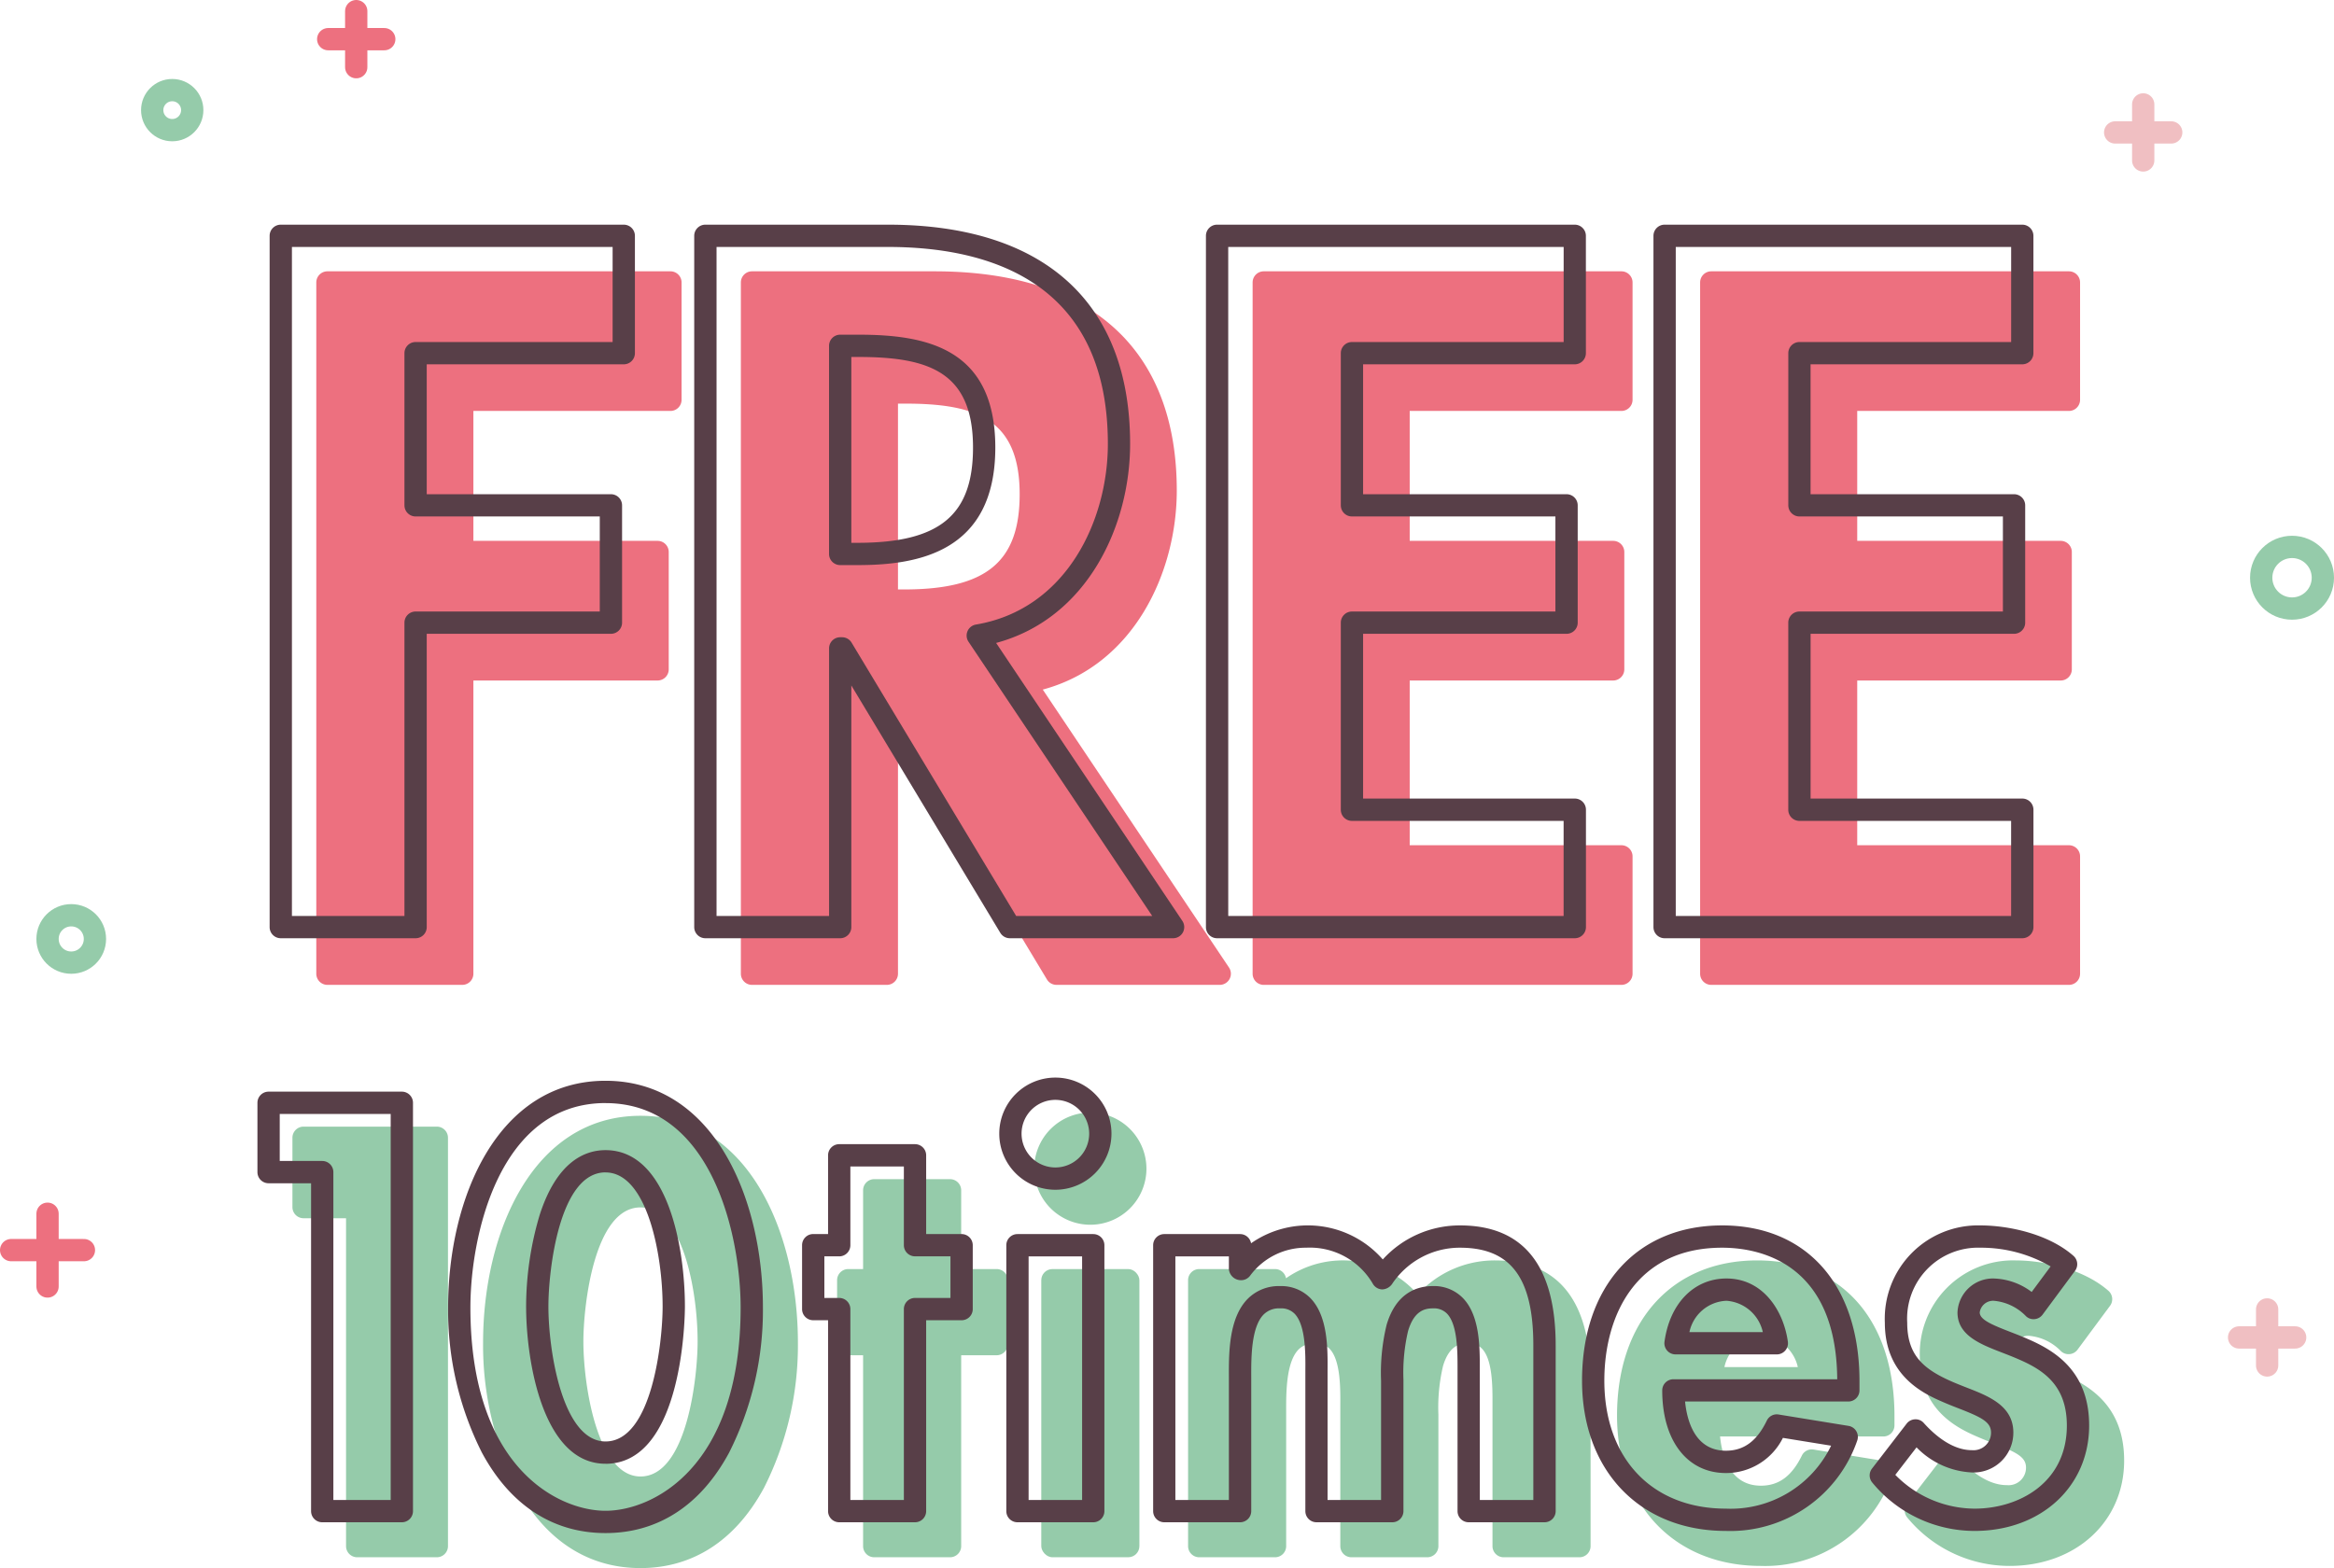
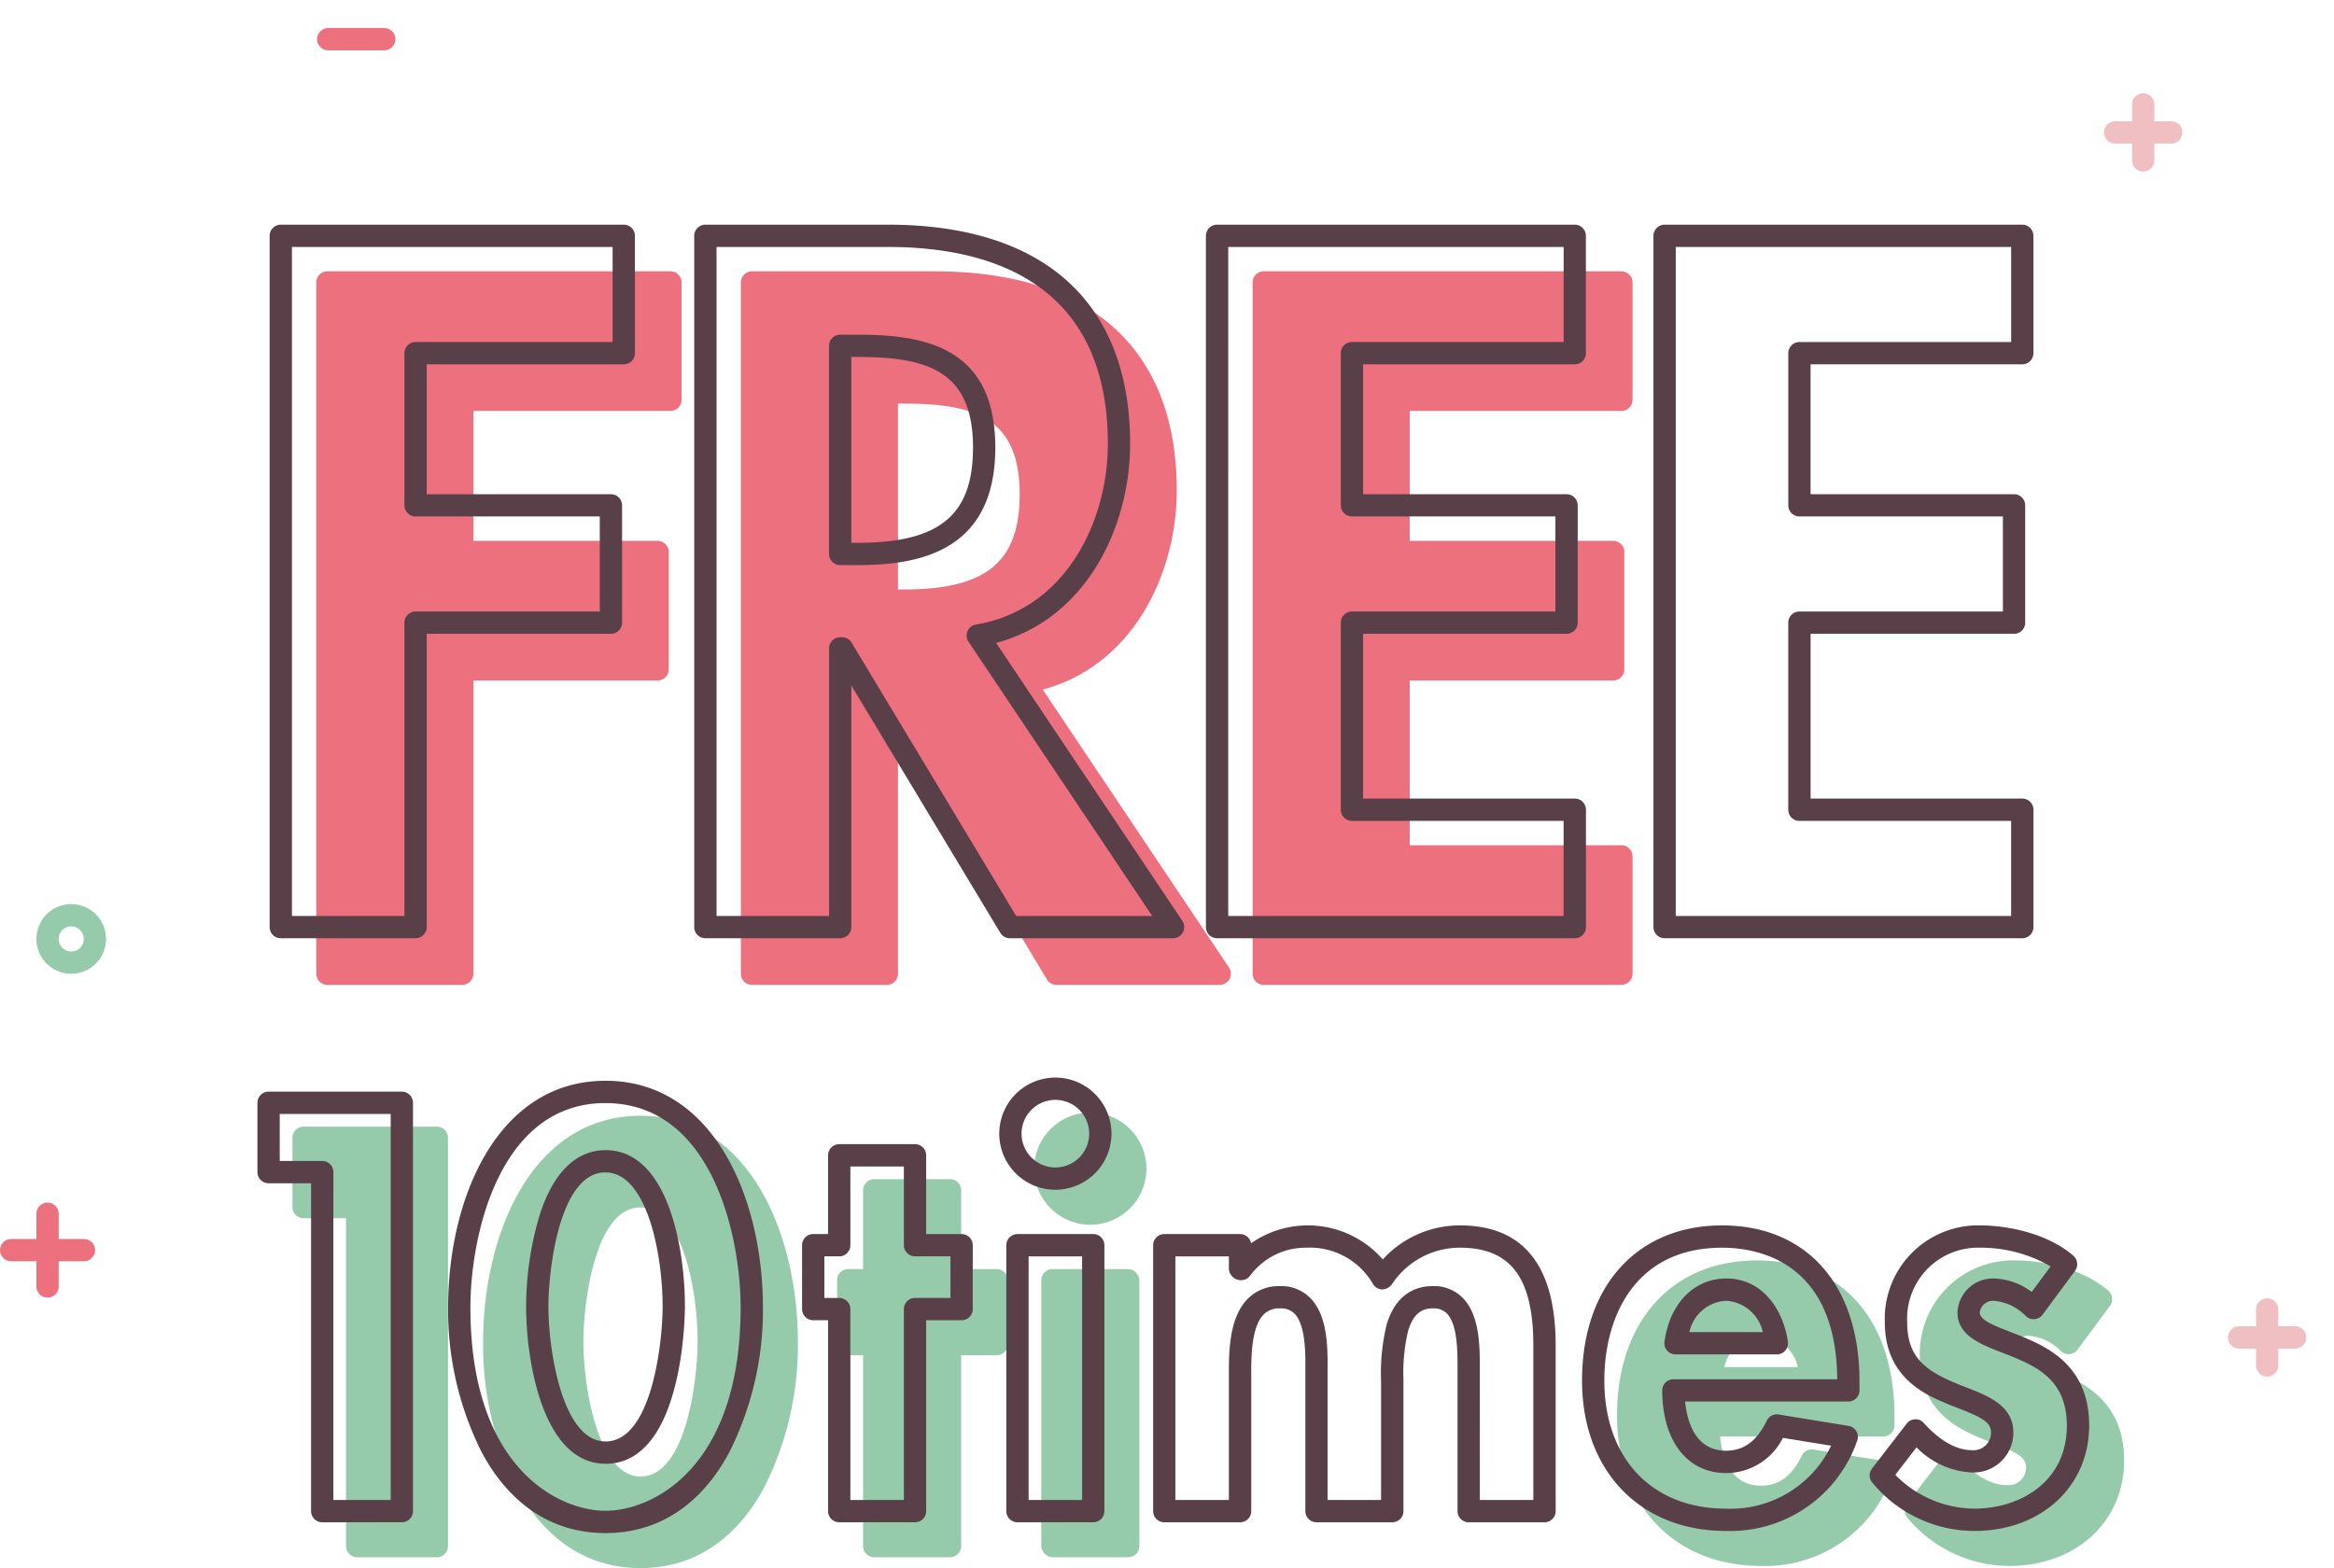
<svg xmlns="http://www.w3.org/2000/svg" width="209.394" height="140.72" viewBox="0 0 209.394 140.72">
  <defs>
    <style>.a{fill:#95cbaa;}.b,.d{fill:#ed707f;}.c{fill:#583f48;}.d{stroke:#ed707f;}.d,.e,.f{stroke-linecap:round;stroke-linejoin:round;stroke-width:2px;}.e{fill:#f0bfc2;stroke:#f0bfc2;}.f{fill:none;stroke:#95cbaa;}</style>
  </defs>
  <g transform="translate(-1870.31 -273.222)">
    <path class="a" d="M1909.5,374.326h-11.955a1,1,0,0,0-1,1v6.221a1,1,0,0,0,1,1h3.811v29.424a1,1,0,0,0,1,1h7.144a1,1,0,0,0,1-1V375.326A1,1,0,0,0,1909.5,374.326Z" />
    <path class="a" d="M1927.771,373.354c-9.7,0-14.121,10.545-14.121,20.343a28.346,28.346,0,0,0,3.036,13.032c2.543,4.719,6.376,7.213,11.085,7.213s8.543-2.494,11.086-7.213a28.339,28.339,0,0,0,3.037-13.032C1941.894,383.9,1937.475,373.354,1927.771,373.354Zm0,32.368c-3.871,0-5.123-8.167-5.123-12.122,0-3.12.942-12.025,5.123-12.025,3.733,0,5.125,7.375,5.125,12.025C1932.9,396.744,1931.954,405.722,1927.771,405.722Z" />
    <path class="a" d="M1959.722,387.108h-3.18v-7.067a1,1,0,0,0-1-1h-6.8a1,1,0,0,0-1,1v7.067h-1.332a1,1,0,0,0-1,1v5.735a1,1,0,0,0,1,1h1.332v17.128a1,1,0,0,0,1,1h6.8a1,1,0,0,0,1-1V394.843h3.18a1,1,0,0,0,1-1v-5.735A1,1,0,0,0,1959.722,387.108Z" />
    <path class="a" d="M1968.128,373.063a5.034,5.034,0,1,0,5.034,5.034A5.039,5.039,0,0,0,1968.128,373.063Z" />
    <rect class="a" width="8.804" height="25.862" rx="1" transform="translate(1963.727 387.108)" />
-     <path class="a" d="M2004.43,386.331a9.323,9.323,0,0,0-6.929,3.055,8.91,8.91,0,0,0-11.818-1.452,1,1,0,0,0-.985-.826h-6.8a1,1,0,0,0-1,1v23.863a1,1,0,0,0,1,1h6.8a1,1,0,0,0,1-1V399.9c-.005-1.662-.014-4.444,1.119-5.582a1.955,1.955,0,0,1,1.479-.545,1.685,1.685,0,0,1,1.28.47c1.011,1.018.99,3.585.979,5.119l0,12.609a1,1,0,0,0,1,1h6.8a1,1,0,0,0,1-1V400.162a16.246,16.246,0,0,1,.414-4.35c.536-1.807,1.474-2.039,2.231-2.039a1.638,1.638,0,0,1,1.243.454c.975.976.969,3.446.965,4.922v12.822a1,1,0,0,0,1,1h6.8a1,1,0,0,0,1-1V397.1C2013.012,389.954,2010.124,386.331,2004.43,386.331Z" />
    <path class="a" d="M2027.949,386.331c-7.635,0-12.567,5.467-12.567,13.927,0,8.069,5.187,13.49,12.907,13.49a12.042,12.042,0,0,0,11.782-8.107,1,1,0,0,0-.783-1.316l-6.269-1.02a.986.986,0,0,0-1.06.549c-.9,1.837-2.063,2.694-3.67,2.694-2.784,0-3.494-2.706-3.664-4.415h14.647a1,1,0,0,0,1-1v-.826C2040.272,391.687,2035.551,386.331,2027.949,386.331Zm-2.933,9.573a3.537,3.537,0,0,1,3.322-2.81,3.6,3.6,0,0,1,3.263,2.81Z" />
    <path class="a" d="M2055.371,396.524c-.531-.234-1.065-.441-1.576-.639-1.7-.658-2.735-1.106-2.735-1.75a1.219,1.219,0,0,1,1.236-1.041,4.537,4.537,0,0,1,2.906,1.377.988.988,0,0,0,.777.271,1,1,0,0,0,.716-.4l2.916-3.937a1,1,0,0,0-.145-1.347c-2.3-2.013-5.928-2.727-8.337-2.727a8.37,8.37,0,0,0-8.581,8.727c0,4.888,3.626,6.442,5.369,7.188.425.183.851.349,1.264.51,2.055.8,2.892,1.221,2.892,2.168a1.571,1.571,0,0,1-1.721,1.575c-1.749,0-3.31-1.326-4.312-2.438a.984.984,0,0,0-.781-.331,1,1,0,0,0-.754.389l-3.11,4.033a1,1,0,0,0,.021,1.248,11.888,11.888,0,0,0,9.179,4.348c5.958,0,10.282-3.977,10.282-9.456C2060.877,399.513,2057.932,397.629,2055.371,396.524Z" />
    <path class="b" d="M1930.457,297.57h-30.771a1,1,0,0,0-1,1v62.035a1,1,0,0,0,1,1h12.094a1,1,0,0,0,1-1V334.29h16.525a1,1,0,0,0,1-1V322.759a1,1,0,0,0-1-1H1912.78V310.1h17.677a1,1,0,0,0,1-1V298.57A1,1,0,0,0,1930.457,297.57Z" />
    <path class="b" d="M1963.862,335.105c8.247-2.218,12.022-10.617,12.022-17.859,0-12.688-7.719-19.676-21.734-19.676h-16.373a1,1,0,0,0-1,1v62.035a1,1,0,0,0,1,1h12.095a1,1,0,0,0,1-1V338.92l13.365,22.2a1,1,0,0,0,.857.484h14.644a1,1,0,0,0,.831-1.556Zm-12.99-25.662h.646c6.34,0,10.271,1.36,10.271,8.132,0,6.069-3,8.544-10.353,8.544h-.564Z" />
    <path class="b" d="M2015.774,297.57h-32.086a1,1,0,0,0-1,1v62.035a1,1,0,0,0,1,1h32.086a1,1,0,0,0,1-1V350.074a1,1,0,0,0-1-1h-18.993V334.29h18.253a1,1,0,0,0,1-1V322.759a1,1,0,0,0-1-1h-18.253V310.1h18.993a1,1,0,0,0,1-1V298.57A1,1,0,0,0,2015.774,297.57Z" />
-     <path class="b" d="M2055.923,310.1a1,1,0,0,0,1-1V298.57a1,1,0,0,0-1-1h-32.087a1,1,0,0,0-1,1v62.035a1,1,0,0,0,1,1h32.087a1,1,0,0,0,1-1V350.074a1,1,0,0,0-1-1H2036.93V334.29h18.253a1,1,0,0,0,1-1V322.759a1,1,0,0,0-1-1H2036.93V310.1Z" />
    <path class="c" d="M1906.361,409.831h-7.143a1,1,0,0,1-1-1V379.408h-3.812a1,1,0,0,1-1-1v-6.221a1,1,0,0,1,1-1h11.955a1,1,0,0,1,1,1v36.644A1,1,0,0,1,1906.361,409.831Zm-6.143-2h5.143V373.187h-9.955v4.221h3.812a1,1,0,0,1,1,1Z" />
    <path class="c" d="M1924.633,410.8c-4.71,0-8.543-2.495-11.086-7.214a28.347,28.347,0,0,1-3.035-13.032c0-9.8,4.419-20.343,14.121-20.343s14.122,10.545,14.122,20.343a28.347,28.347,0,0,1-3.036,13.032C1933.176,408.309,1929.343,410.8,1924.633,410.8Zm0-38.589c-9.588,0-12.121,12-12.121,18.343,0,14.432,7.928,18.246,12.121,18.246s12.122-3.814,12.122-18.246C1936.755,384.213,1934.222,372.215,1924.633,372.215Zm0,32.368c-5.635,0-7.123-9.237-7.123-14.122a28.95,28.95,0,0,1,1.215-8.2c1.547-4.811,4.067-5.821,5.908-5.821,5.624,0,7.124,8.816,7.124,14.025C1931.757,391.037,1931.676,404.583,1924.633,404.583Zm0-26.147c-4.182,0-5.123,8.906-5.123,12.025,0,3.955,1.252,12.122,5.123,12.122,4.182,0,5.124-8.978,5.124-12.122C1929.757,385.812,1928.365,378.436,1924.633,378.436Z" />
    <path class="c" d="M1952.4,409.831h-6.8a1,1,0,0,1-1-1V391.7h-1.332a1,1,0,0,1-1-1v-5.735a1,1,0,0,1,1-1h1.332V376.9a1,1,0,0,1,1-1h6.8a1,1,0,0,1,1,1v7.068h3.18a1,1,0,0,1,1,1V390.7a1,1,0,0,1-1,1h-3.18v17.127A1,1,0,0,1,1952.4,409.831Zm-5.8-2h4.8V390.7a1,1,0,0,1,1-1h3.18v-3.735h-3.18a1,1,0,0,1-1-1V377.9h-4.8v7.068a1,1,0,0,1-1,1h-1.332V389.7h1.332a1,1,0,0,1,1,1Z" />
    <path class="c" d="M1968.391,409.831h-6.8a1,1,0,0,1-1-1V384.969a1,1,0,0,1,1-1h6.8a1,1,0,0,1,1,1v23.862A1,1,0,0,1,1968.391,409.831Zm-5.8-2h4.8V385.969h-4.8Zm2.4-27.84a5.033,5.033,0,1,1,5.034-5.033A5.039,5.039,0,0,1,1964.988,379.991Zm0-8.067a3.033,3.033,0,1,0,3.034,3.034A3.037,3.037,0,0,0,1964.988,371.924Z" />
    <path class="c" d="M2008.872,409.831h-6.8a1,1,0,0,1-1-1v-12.82c0-1.477.01-3.947-.964-4.923a1.641,1.641,0,0,0-1.244-.453c-.756,0-1.695.231-2.231,2.038a16.287,16.287,0,0,0-.413,4.35v11.808a1,1,0,0,1-1,1h-6.8a1,1,0,0,1-1-1l0-12.607c.012-1.535.032-4.1-.978-5.12a1.688,1.688,0,0,0-1.281-.469,1.952,1.952,0,0,0-1.478.545c-1.134,1.137-1.124,3.92-1.119,5.582v12.069a1,1,0,0,1-1,1h-6.8a1,1,0,0,1-1-1V384.969a1,1,0,0,1,1-1h6.8a1,1,0,0,1,.984.825,8.91,8.91,0,0,1,11.818,1.452,9.323,9.323,0,0,1,6.929-3.055c5.694,0,8.582,3.623,8.582,10.769v14.871A1,1,0,0,1,2008.872,409.831Zm-5.8-2h4.8V393.96c0-6.064-2.03-8.769-6.582-8.769a7.3,7.3,0,0,0-6.1,3.273,1.142,1.142,0,0,1-.85.47,1,1,0,0,1-.849-.476,6.54,6.54,0,0,0-6-3.267,6.2,6.2,0,0,0-5.009,2.486,1,1,0,0,1-.823.43,1.087,1.087,0,0,1-1.1-1v-1.138h-4.8v21.862h4.8V396.769c-.007-2.1-.018-5.276,1.7-7a3.925,3.925,0,0,1,2.894-1.133,3.658,3.658,0,0,1,2.7,1.06c1.6,1.611,1.574,4.579,1.559,6.544l0,.491v11.1h4.8V397.119a18.179,18.179,0,0,1,.5-5.015c.851-2.868,2.726-3.469,4.148-3.469a3.611,3.611,0,0,1,2.66,1.04c1.56,1.564,1.553,4.438,1.548,6.34Z" />
    <path class="c" d="M2025.149,410.608c-7.719,0-12.907-5.42-12.907-13.489,0-8.461,4.933-13.928,12.568-13.928,7.6,0,12.323,5.356,12.323,13.976v.827a1,1,0,0,1-1,1h-14.648c.17,1.709.88,4.415,3.664,4.415,1.608,0,2.774-.856,3.67-2.7a.989.989,0,0,1,1.06-.549l6.269,1.021a1,1,0,0,1,.784,1.315A12.043,12.043,0,0,1,2025.149,410.608Zm-.339-25.417c-7.791,0-10.568,6.162-10.568,11.928,0,6.98,4.281,11.489,10.907,11.489a10,10,0,0,0,9.438-5.65l-4.324-.7a5.694,5.694,0,0,1-5.114,3.155c-3.47,0-5.713-2.91-5.713-7.415a1,1,0,0,1,1-1h14.7C2035.056,386.347,2027.9,385.191,2024.81,385.191Zm4.908,9.575h-9.088a1,1,0,0,1-.991-1.136c.473-3.448,2.655-5.676,5.559-5.676,3.258,0,5.115,2.85,5.51,5.673a1,1,0,0,1-.99,1.139Zm-7.842-2h6.585a3.6,3.6,0,0,0-3.263-2.812A3.539,3.539,0,0,0,2021.876,392.766Z" />
    <path class="c" d="M2047.455,410.608a11.889,11.889,0,0,1-9.179-4.346,1,1,0,0,1-.021-1.248l3.11-4.035a1,1,0,0,1,.754-.388.975.975,0,0,1,.781.33c1,1.113,2.564,2.439,4.312,2.439a1.573,1.573,0,0,0,1.722-1.576c0-.947-.837-1.367-2.891-2.167-.414-.161-.84-.327-1.266-.51-1.743-.747-5.369-2.3-5.369-7.188a8.372,8.372,0,0,1,8.581-8.728c2.409,0,6.039.714,8.337,2.727a1,1,0,0,1,.146,1.348l-2.916,3.936a1,1,0,0,1-.717.4.974.974,0,0,1-.776-.272,4.55,4.55,0,0,0-2.907-1.377,1.219,1.219,0,0,0-1.236,1.041c0,.646,1.033,1.092,2.733,1.75.512.2,1.046.4,1.578.64,2.561,1.1,5.506,2.988,5.506,7.767C2057.737,406.632,2053.413,410.608,2047.455,410.608Zm-7.108-5.032a10.023,10.023,0,0,0,7.108,3.032c3.989,0,8.282-2.333,8.282-7.456,0-3.583-2.068-4.969-4.3-5.934-.51-.225-1.017-.42-1.5-.608-1.973-.763-4.012-1.552-4.012-3.615a3.185,3.185,0,0,1,3.236-3.041,5.919,5.919,0,0,1,3.42,1.209l1.7-2.292a12.429,12.429,0,0,0-6.285-1.68,6.368,6.368,0,0,0-6.581,6.728c0,2.984,1.525,4.222,4.157,5.351.405.173.81.331,1.2.484,1.952.76,4.165,1.621,4.165,4.03a3.571,3.571,0,0,1-3.722,3.576,7.408,7.408,0,0,1-4.963-2.252Z" />
    <path class="c" d="M1907.595,357.42H1895.5a1,1,0,0,1-1-1V294.384a1,1,0,0,1,1-1h30.771a1,1,0,0,1,1,1v10.532a1,1,0,0,1-1,1h-17.676v11.657h16.524a1,1,0,0,1,1,1V329.1a1,1,0,0,1-1,1h-16.524V356.42A1,1,0,0,1,1907.595,357.42Zm-11.095-2h10.095V329.1a1,1,0,0,1,1-1h16.524v-8.531h-16.524a1,1,0,0,1-1-1V304.916a1,1,0,0,1,1-1h17.676v-8.532H1896.5Z" />
    <path class="c" d="M1975.553,357.42h-14.645a1,1,0,0,1-.856-.484l-13.365-22.2V356.42a1,1,0,0,1-1,1h-12.095a1,1,0,0,1-1-1V294.384a1,1,0,0,1,1-1h16.373c14.014,0,21.733,6.988,21.733,19.677,0,7.241-3.774,15.64-12.021,17.859l16.707,24.943a1,1,0,0,1-.831,1.557Zm-14.079-2h12.206L1957.2,330.813a1,1,0,0,1,.665-1.543c8.132-1.369,11.836-9.362,11.836-16.209,0-14.61-10.731-17.677-19.733-17.677h-15.373V355.42h10.095V331.408a1,1,0,0,1,1-1h.165a1,1,0,0,1,.856.485Zm-14.224-31.486h-1.563a1,1,0,0,1-1-1V304.257a1,1,0,0,1,1-1h1.645c6.068,0,12.272,1.2,12.272,10.133C1959.6,322.841,1952.553,323.934,1947.25,323.934Zm-.563-2h.563c7.354,0,10.354-2.476,10.354-8.544,0-6.772-3.931-8.133-10.272-8.133h-.645Z" />
    <path class="c" d="M2011.589,357.42H1979.5a1,1,0,0,1-1-1V294.384a1,1,0,0,1,1-1h32.087a1,1,0,0,1,1,1v10.532a1,1,0,0,1-1,1H1992.6v11.657h18.253a1,1,0,0,1,1,1V329.1a1,1,0,0,1-1,1H1992.6v14.785h18.993a1,1,0,0,1,1,1V356.42A1,1,0,0,1,2011.589,357.42Zm-31.087-2h30.087v-8.531H1991.6a1,1,0,0,1-1-1V329.1a1,1,0,0,1,1-1h18.253v-8.531H1991.6a1,1,0,0,1-1-1V304.916a1,1,0,0,1,1-1h18.993v-8.532H1980.5Z" />
    <path class="c" d="M2051.737,357.42H2019.65a1,1,0,0,1-1-1V294.384a1,1,0,0,1,1-1h32.087a1,1,0,0,1,1,1v10.532a1,1,0,0,1-1,1h-18.993v11.657H2051a1,1,0,0,1,1,1V329.1a1,1,0,0,1-1,1h-18.253v14.785h18.993a1,1,0,0,1,1,1V356.42A1,1,0,0,1,2051.737,357.42Zm-31.087-2h30.087v-8.531h-18.993a1,1,0,0,1-1-1V329.1a1,1,0,0,1,1-1H2050v-8.531h-18.253a1,1,0,0,1-1-1V304.916a1,1,0,0,1,1-1h18.993v-8.532H2020.65Z" />
    <line class="d" x2="6.529" transform="translate(1871.31 385.408)" />
    <line class="d" y2="6.529" transform="translate(1874.575 382.143)" />
    <line class="d" x2="5.029" transform="translate(1899.755 276.737)" />
-     <line class="d" y2="5.029" transform="translate(1902.269 274.222)" />
    <line class="e" x2="5.029" transform="translate(2060.072 285.106)" />
    <line class="e" y2="5.029" transform="translate(2062.587 282.591)" />
    <line class="e" x2="5.029" transform="translate(2071.19 393.244)" />
    <line class="e" y2="5.029" transform="translate(2073.705 390.73)" />
-     <circle class="f" cx="2.766" cy="2.766" r="2.766" transform="translate(2073.173 322.302)" />
    <circle class="f" cx="2.126" cy="2.126" r="2.126" transform="translate(1874.575 355.357)" />
-     <circle class="f" cx="1.796" cy="1.796" r="1.796" transform="translate(1883.965 281.309)" />
  </g>
</svg>